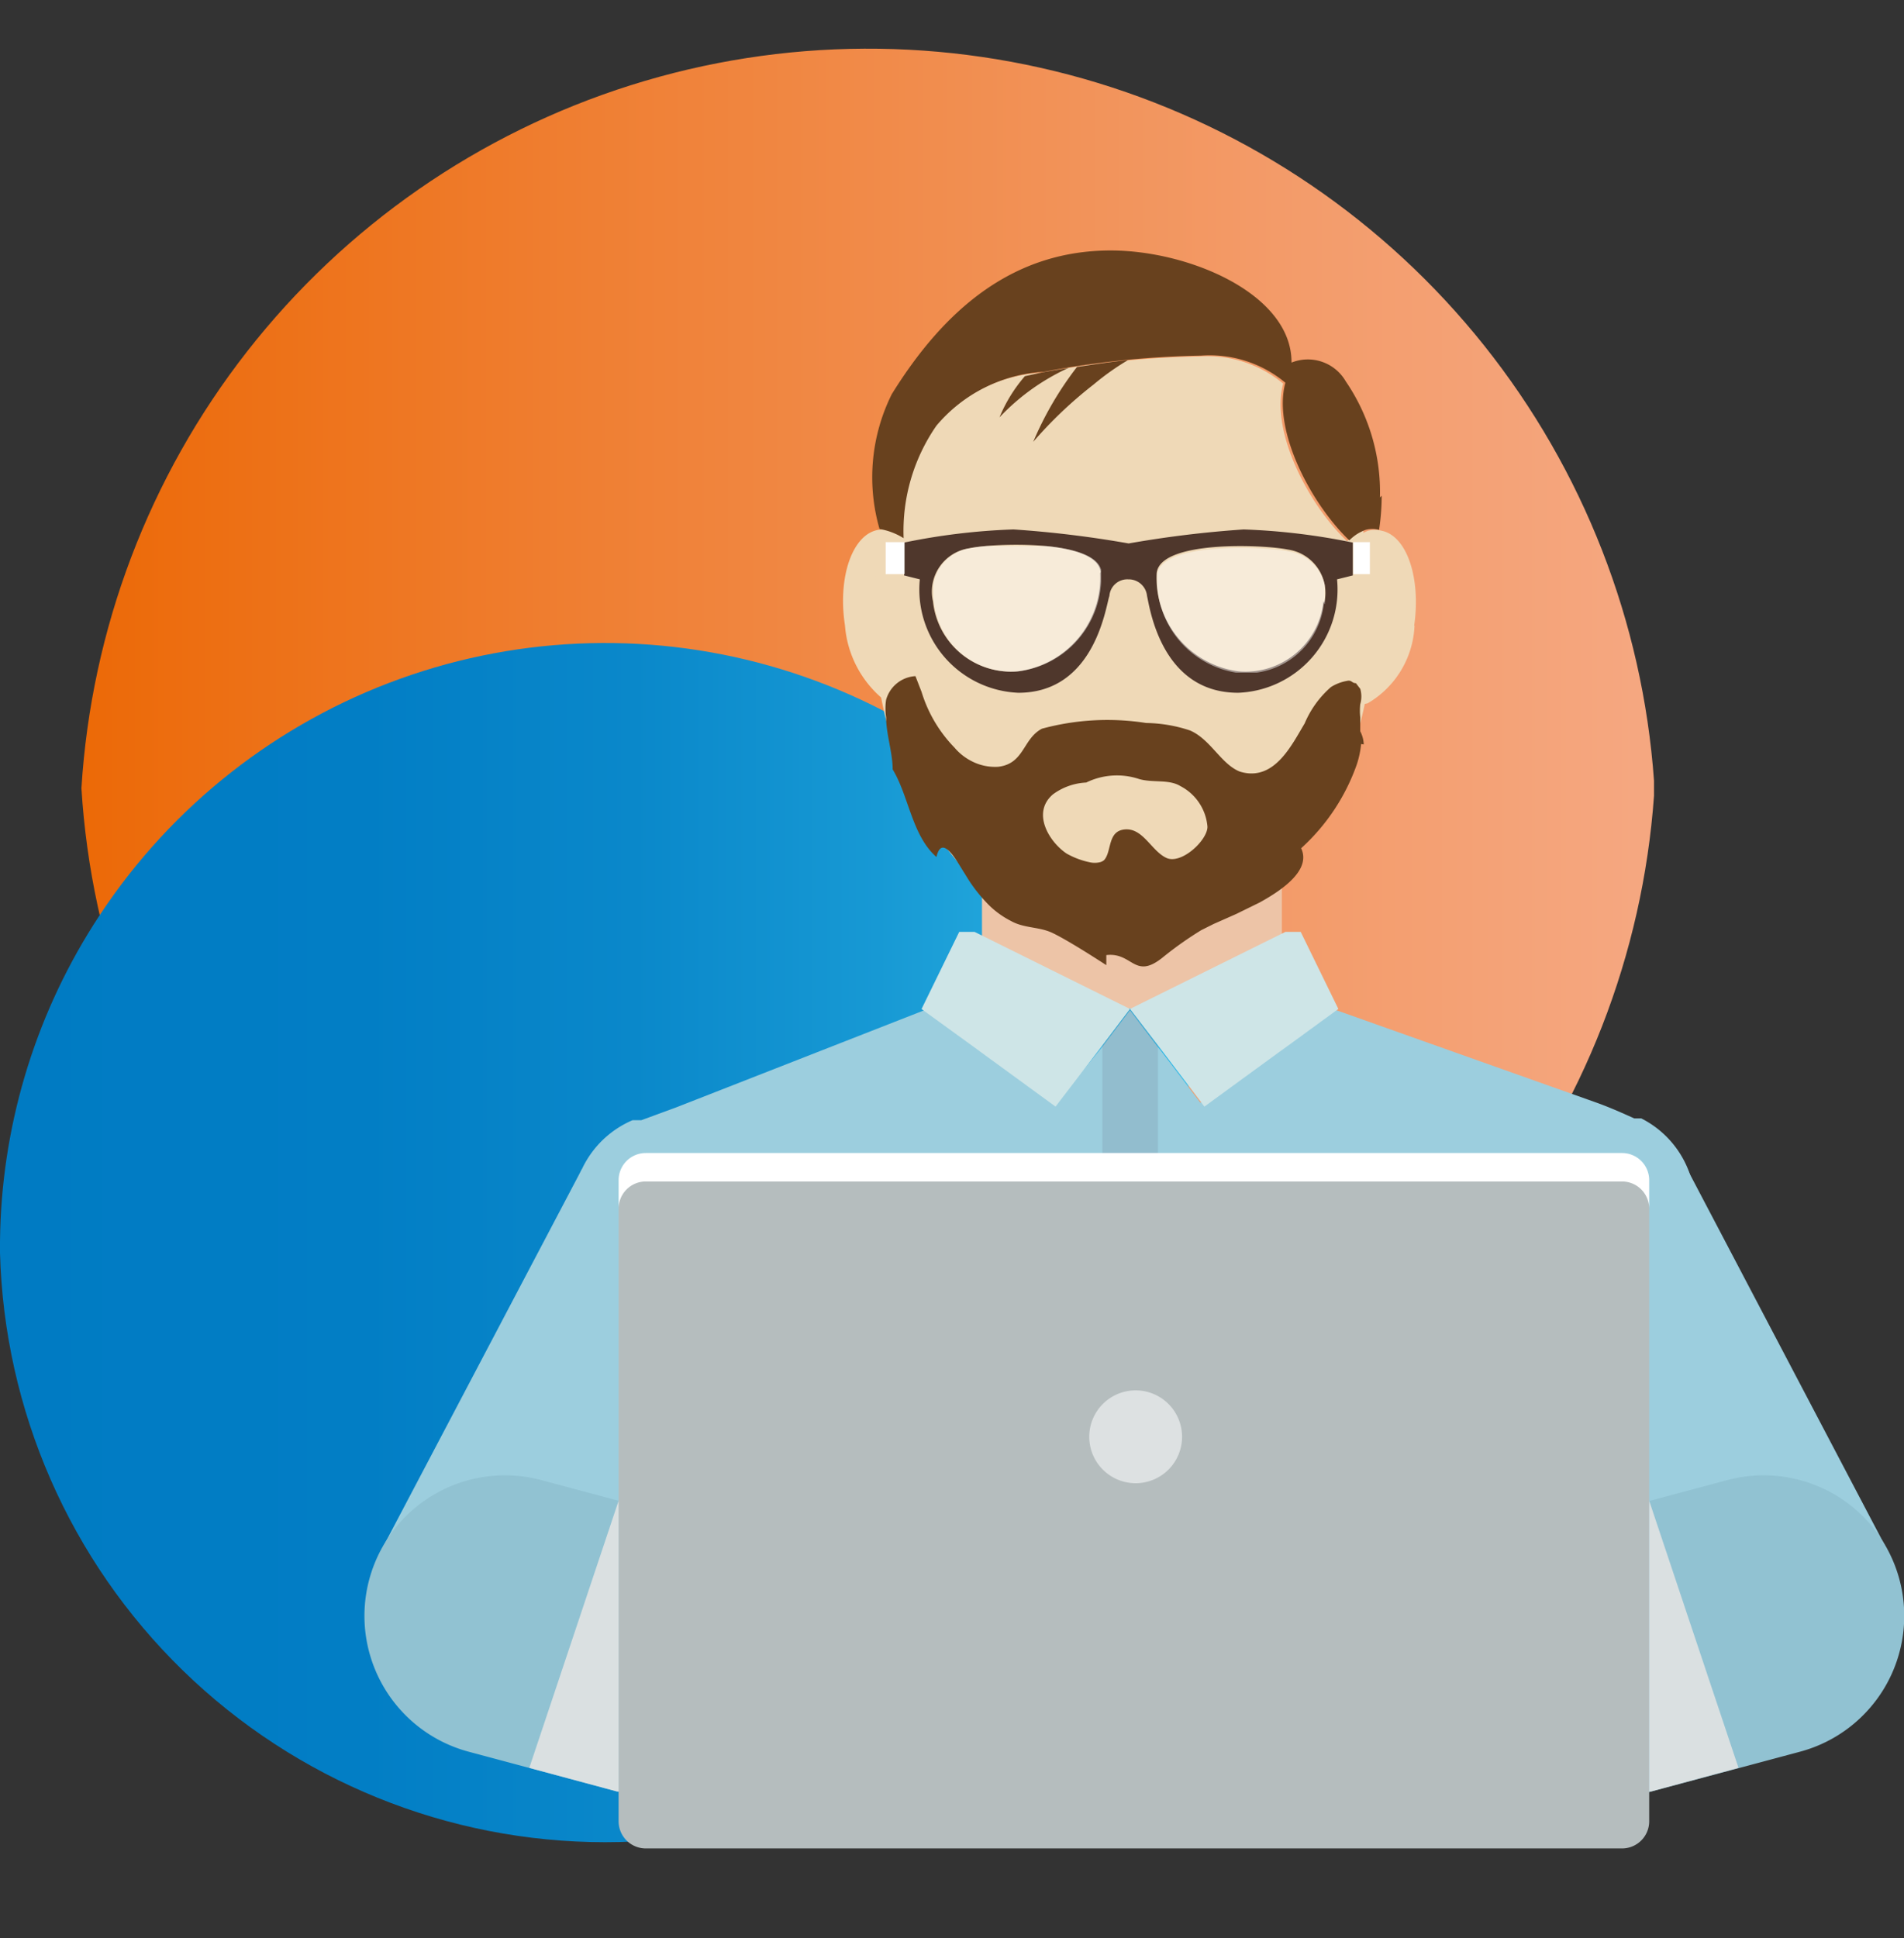
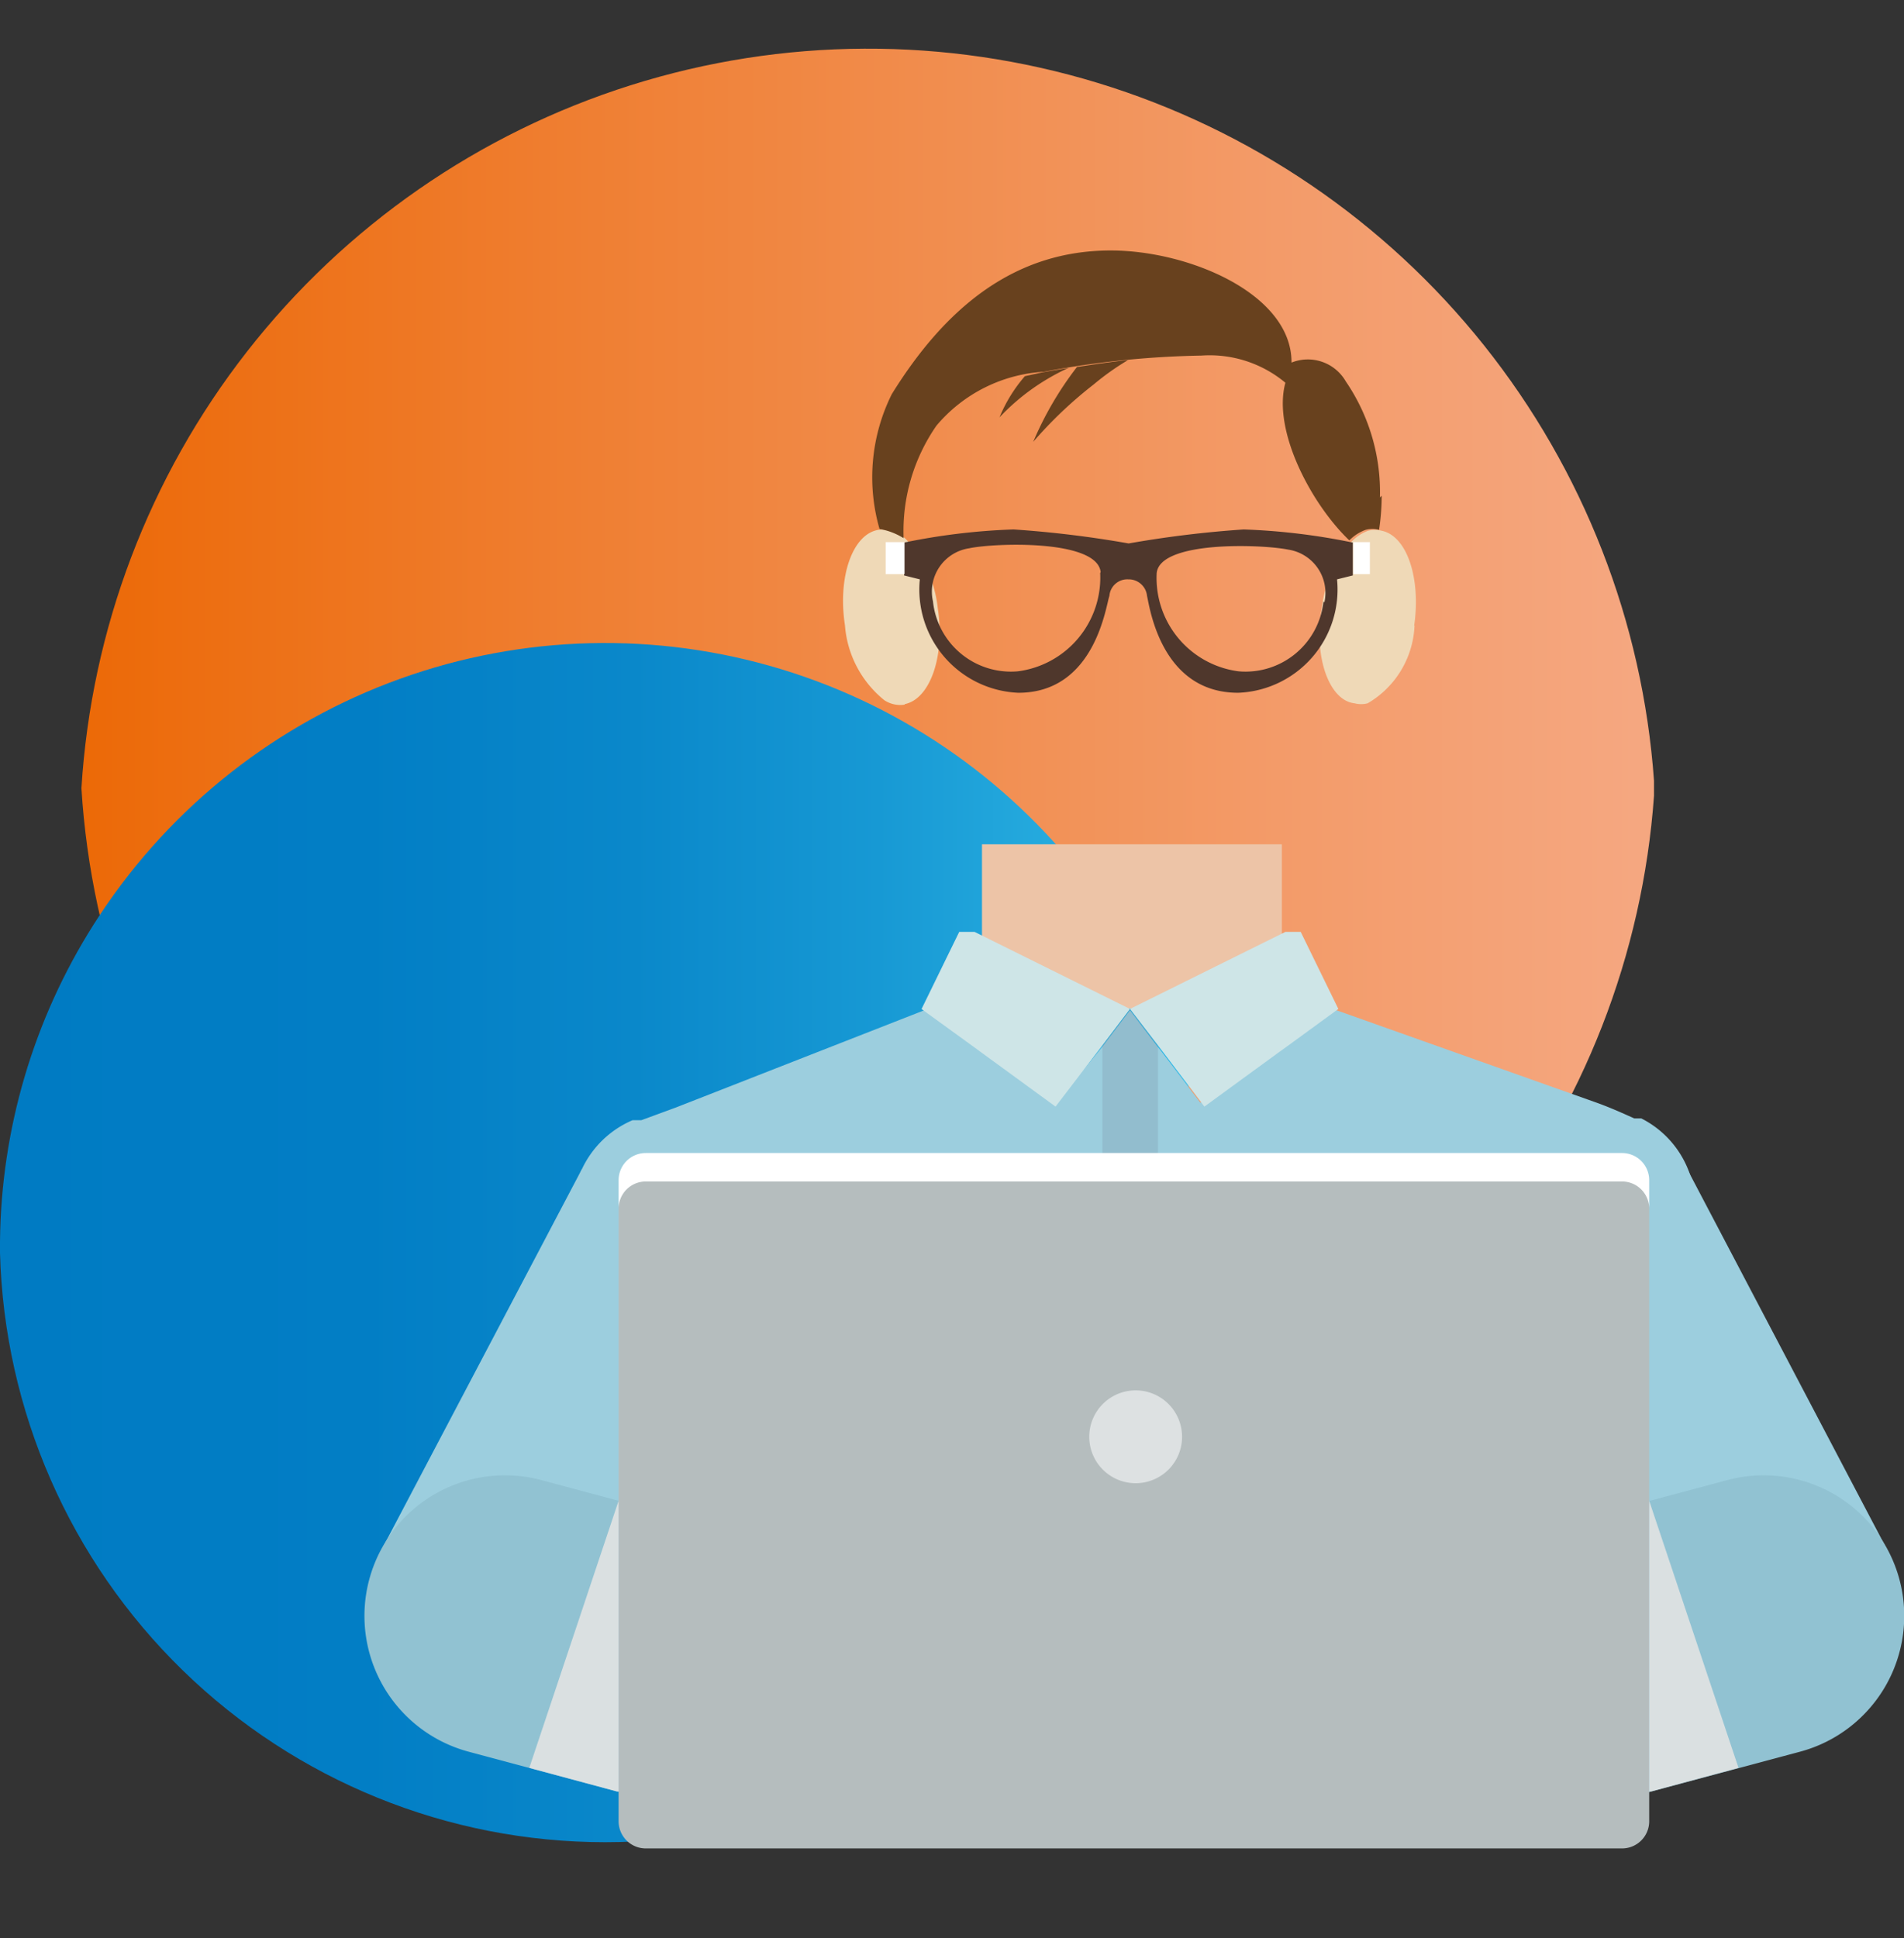
<svg xmlns="http://www.w3.org/2000/svg" viewBox="0 0 43.49 44.26">
  <rect x="0" y="0" width="43.49" height="44.26" fill="#333333" stroke="none" />
  <defs>
    <style>.cls-1{fill:none;}.cls-2{isolation:isolate;}.cls-12,.cls-25,.cls-3{mix-blend-mode:multiply;}.cls-4{clip-path:url(#clip-path);}.cls-5{clip-path:url(#clip-path-2);}.cls-6{fill:url(#Sfumatura_senza_nome_3);}.cls-7{clip-path:url(#clip-path-3);}.cls-8{clip-path:url(#clip-path-4);}.cls-9{fill:url(#Sfumatura_senza_nome_2);}.cls-10{fill:#9ccede;}.cls-11{fill:#edc4a7;}.cls-12{opacity:0.14;}.cls-13{clip-path:url(#clip-path-5);}.cls-14{fill:#4e4f69;}.cls-15{fill:#cee5e7;}.cls-16{fill:#efd9b7;}.cls-17{fill:#68411e;}.cls-18{fill:#4f372c;}.cls-19{opacity:0.47;}.cls-20{clip-path:url(#clip-path-7);}.cls-21{fill:#fff;}.cls-22{clip-path:url(#clip-path-9);}.cls-23{fill:#91c2d2;}.cls-24{fill:#b5bdbe;}.cls-25{opacity:0.96;}.cls-26{clip-path:url(#clip-path-11);}.cls-27{fill:#dde1e2;}.cls-28{clip-path:url(#clip-path-13);}</style>
    <clipPath id="clip-path" transform="translate(0 0)">
      <rect class="cls-1" x="1.86" width="35.92" height="35.92" />
    </clipPath>
    <clipPath id="clip-path-2" transform="translate(0 0)">
      <path class="cls-1" d="M1.86,18a18,18,0,0,0,35.92.17v-.34A18,18,0,0,0,1.86,18" />
    </clipPath>
    <linearGradient id="Sfumatura_senza_nome_3" x1="-184.85" y1="320.4" x2="-183.85" y2="320.4" gradientTransform="matrix(35.92, 0, 0, -35.92, 6641.44, 11526.4)" gradientUnits="userSpaceOnUse">
      <stop offset="0" stop-color="#ec6907" />
      <stop offset="0.3" stop-color="#ef7d2f" />
      <stop offset="0.77" stop-color="#f39b69" />
      <stop offset="1" stop-color="#f5a780" />
    </linearGradient>
    <clipPath id="clip-path-3" transform="translate(0 0)">
      <rect class="cls-1" y="14.67" width="27.65" height="27.65" />
    </clipPath>
    <clipPath id="clip-path-4" transform="translate(0 0)">
      <path class="cls-1" d="M2.14,21.11A13.78,13.78,0,0,0,0,28.35v.26a13.83,13.83,0,0,0,27.65,0v-.3A13.83,13.83,0,0,0,2.14,21.11" />
    </clipPath>
    <linearGradient id="Sfumatura_senza_nome_2" x1="-183.47" y1="320.96" x2="-182.47" y2="320.96" gradientTransform="matrix(27.65, 0, 0, -27.65, 5073.3, 8904.82)" gradientUnits="userSpaceOnUse">
      <stop offset="0" stop-color="#007bc3" />
      <stop offset="0.29" stop-color="#027ec5" />
      <stop offset="0.51" stop-color="#0a88ca" />
      <stop offset="0.71" stop-color="#1799d4" />
      <stop offset="0.9" stop-color="#2ab0e1" />
      <stop offset="0.99" stop-color="#35bee9" />
      <stop offset="1" stop-color="#35bee9" />
    </linearGradient>
    <clipPath id="clip-path-5" transform="translate(0 0)">
      <rect class="cls-1" x="25.18" y="23.04" width="1.27" height="15.64" />
    </clipPath>
    <clipPath id="clip-path-7" transform="translate(0 0)">
      <rect class="cls-1" x="26.43" y="12.47" width="3.83" height="2.89" />
    </clipPath>
    <clipPath id="clip-path-9" transform="translate(0 0)">
-       <rect class="cls-1" x="21.32" y="12.47" width="3.83" height="2.89" />
-     </clipPath>
+       </clipPath>
    <clipPath id="clip-path-11" transform="translate(0 0)">
      <rect class="cls-1" x="37.67" y="34.26" width="2.04" height="6.65" />
    </clipPath>
    <clipPath id="clip-path-13" transform="translate(0 0)">
      <rect class="cls-1" x="12.09" y="34.26" width="2.04" height="6.65" />
    </clipPath>
  </defs>
  <title>Risorsa 1</title>
  <g class="cls-2">
    <g id="Livello_2" data-name="Livello 2">
      <g id="Livello_1-2" data-name="Livello 1">
        <g class="cls-3">
          <g class="cls-4">
            <g class="cls-5">
              <rect class="cls-6" x="1.86" width="35.92" height="35.92" />
            </g>
          </g>
        </g>
        <g class="cls-3">
          <g class="cls-7">
            <g class="cls-8">
              <rect class="cls-9" y="14.67" width="27.65" height="29.59" />
            </g>
          </g>
        </g>
        <path class="cls-10" d="M38.72,27.65v11H13.08v-11a2.25,2.25,0,0,1,1.37-2.07l.08,0h.12l.79-.29h0L21.29,23h0l1.14.83.14.1.14.1h0l1.48,1.08L25.1,24l.08-.1.63-.83h0l.63.83.08.1.9,1.18L29,24l.24-.17L30.33,23l6.11,2.17c.34.12.69.28.89.37l.11,0,.05,0a2.24,2.24,0,0,1,1.23,2" transform="translate(0 0)" />
        <rect class="cls-11" x="22.43" y="19.28" width="6.85" height="3.75" />
        <g class="cls-12">
          <g class="cls-13">
            <g class="cls-13">
              <path class="cls-14" d="M26.45,23V38.65l-.74,0-.54,0V23Z" transform="translate(0 0)" />
            </g>
          </g>
        </g>
        <polygon class="cls-15" points="25.81 23.04 25.06 24.03 24.11 25.27 22.41 24.03 22.26 23.92 21.06 23.05 21.05 23.04 21.91 21.28 22.26 21.28 25.81 23.04" />
        <polygon class="cls-15" points="30.57 23.04 29.46 23.85 29.21 24.03 27.51 25.27 26.57 24.03 25.81 23.04 29.36 21.28 29.71 21.28 30.57 23.04" />
        <path class="cls-16" d="M20.67,16.09a.66.66,0,0,1-.47-.1,2.43,2.43,0,0,1-.9-1.71c-.17-1.1.17-2.08.76-2.18a.42.42,0,0,1,.16,0h.09a.82.82,0,0,1,.37.2,2.69,2.69,0,0,1,.74,1.59c.17,1.1-.18,2.08-.76,2.19" transform="translate(0 0)" />
-         <path class="cls-16" d="M31.38,14.09a9.4,9.4,0,0,1-.21,2c-.66,3.17-2.88,5.49-5.51,5.49S20.78,19.19,20.14,16a9.75,9.75,0,0,1-.19-1.9,9.5,9.5,0,0,1,.21-2,1.61,1.61,0,0,1,0-.19l.05.2a.81.81,0,0,1,.37.2,4.16,4.16,0,0,1,.76-2.57,3.45,3.45,0,0,1,2.44-1.23,21.33,21.33,0,0,1,3.61-.37,2.71,2.71,0,0,1,1.92.62c-.3,1.1.59,2.78,1.46,3.6a1,1,0,0,1,.37-.24c0,.13.06.27.08.41a9.3,9.3,0,0,1,.13,1.56" transform="translate(0 0)" />
        <path class="cls-17" d="M31.56,11.32a5.34,5.34,0,0,1-.06.78h0a.57.57,0,0,0-.31,0,1,1,0,0,0-.37.24c-.86-.82-1.76-2.5-1.46-3.6a2.7,2.7,0,0,0-1.92-.62,21.34,21.34,0,0,0-3.6.37,3.47,3.47,0,0,0-2.45,1.23,4.22,4.22,0,0,0-.75,2.57,1.51,1.51,0,0,0-.55-.21A4.26,4.26,0,0,1,20.37,9c1.24-2,2.82-3.28,5-3.28,1.8,0,4.14,1,4.13,2.56a1,1,0,0,1,1.24.43,4.48,4.48,0,0,1,.78,2.65" transform="translate(0 0)" />
        <path class="cls-16" d="M32.31,14.28a2.16,2.16,0,0,1-1.07,1.78.58.58,0,0,1-.3,0C30.36,16,30,15,30.19,13.9a2.76,2.76,0,0,1,.69-1.54,1,1,0,0,1,.37-.24.61.61,0,0,1,.31,0h0c.58.12.9,1.09.74,2.18" transform="translate(0 0)" />
-         <path class="cls-17" d="M31.15,17a.7.7,0,0,0-.08-.3c0-.07,0-.24,0-.32h0a1.42,1.42,0,0,1,0-.3h0a.63.63,0,0,0,0-.35l-.1-.13c-.1,0-.09-.08-.21-.05a1,1,0,0,0-.36.14h0a2.28,2.28,0,0,0-.6.83c-.3.5-.7,1.34-1.48,1.1-.43-.17-.67-.74-1.14-.94a3.3,3.3,0,0,0-1-.17,5.71,5.71,0,0,0-2.38.13c-.44.23-.4.8-1,.87a1.17,1.17,0,0,1-.61-.13h0a1.26,1.26,0,0,1-.39-.31,3.13,3.13,0,0,1-.75-1.27h0l-.14-.36a.74.74,0,0,0-.67.54h0a1.31,1.31,0,0,0,0,.4h0c0,.38.15.81.15,1.19.37.61.44,1.51,1,2,.13-.57.5.16.64.37l.08.13h0a3.52,3.52,0,0,0,.48.6h0a2,2,0,0,0,.5.36c.3.17.64.13.94.27s.87.5,1.24.74c0-.07,0-.14,0-.23.6-.07.64.57,1.28.06a8.07,8.07,0,0,1,.89-.63l.28-.14.52-.23.53-.26h0c.6-.33,1.17-.77.95-1.24a4.67,4.67,0,0,0,1.27-1.91,2.14,2.14,0,0,0,.1-.47m-2.33,2.81h0l0,0Zm-4.71-1.66a1.39,1.39,0,0,1,.76-.27,1.6,1.6,0,0,1,1.21-.08c.31.09.68,0,.94.16a1.15,1.15,0,0,1,.62.93c0,.31-.6.87-.94.71s-.53-.68-.94-.65-.3.5-.48.7a.22.22,0,0,1-.1.05.51.51,0,0,1-.23,0,1.81,1.81,0,0,1-.53-.2c-.4-.27-.8-.93-.31-1.35" transform="translate(0 0)" />
        <path class="cls-17" d="M25.77,8.22a5.91,5.91,0,0,0-.79.56,9.65,9.65,0,0,0-1.38,1.31,7.67,7.67,0,0,1,1-1.71c.4-.06.79-.12,1.19-.16" transform="translate(0 0)" />
        <path class="cls-17" d="M24.41,8.4a5.05,5.05,0,0,0-1.58,1.13,3.43,3.43,0,0,1,.58-.94l.41-.09.59-.1" transform="translate(0 0)" />
        <path class="cls-18" d="M28.41,12.09a24.71,24.71,0,0,0-2.63.32,24.56,24.56,0,0,0-2.63-.32,14.78,14.78,0,0,0-2.5.3v.75l.36.09a2.36,2.36,0,0,0,2.25,2.59c1.76,0,2-2,2.08-2.21a.41.41,0,0,1,.43-.38.42.42,0,0,1,.43.38c.06.25.32,2.21,2.08,2.21a2.36,2.36,0,0,0,2.26-2.59l.36-.09v-.75a14.8,14.8,0,0,0-2.5-.3m-3.27,1a2.16,2.16,0,0,1-1.88,2.24,1.79,1.79,0,0,1-1.94-1.6,1,1,0,0,1,.83-1.21c.56-.12,2.91-.21,3,.54Zm5.1.64a1.79,1.79,0,0,1-1.94,1.6,2.15,2.15,0,0,1-1.87-2.24v0c.07-.75,2.41-.66,3-.54a1,1,0,0,1,.83,1.21" transform="translate(0 0)" />
        <g class="cls-19">
          <g class="cls-20">
            <g class="cls-20">
-               <path class="cls-21" d="M30.24,13.77a1.79,1.79,0,0,1-1.94,1.6,2.15,2.15,0,0,1-1.87-2.24v0c.07-.75,2.41-.66,3-.54a1,1,0,0,1,.83,1.21" transform="translate(0 0)" />
-             </g>
+               </g>
          </g>
        </g>
        <g class="cls-19">
          <g class="cls-22">
            <g class="cls-22">
              <path class="cls-21" d="M25.15,13.09v0a2.16,2.16,0,0,1-1.88,2.24,1.78,1.78,0,0,1-1.94-1.6,1,1,0,0,1,.83-1.21c.56-.12,2.91-.21,3,.54" transform="translate(0 0)" />
            </g>
          </g>
        </g>
        <rect class="cls-21" x="20.23" y="12.38" width="0.43" height="0.73" />
        <rect class="cls-21" x="30.91" y="12.38" width="0.38" height="0.73" />
        <polygon class="cls-10" points="13.29 26.7 13.29 38.68 8.72 35.38 13.29 26.7" />
        <path class="cls-23" d="M17.6,35.2a3.21,3.21,0,1,1-1.67,6.2L10.7,40a3.21,3.21,0,1,1,1.67-6.2Z" transform="translate(0 0)" />
        <polygon class="cls-10" points="38.54 26.7 38.54 38.68 43.1 35.38 38.54 26.7" />
        <path class="cls-23" d="M34.22,35.2a3.21,3.21,0,0,0,1.67,6.2L41.12,40a3.21,3.21,0,1,0-1.67-6.2Z" transform="translate(0 0)" />
        <path class="cls-24" d="M37.67,27.59v14a.62.62,0,0,1-.62.62H14.75a.62.62,0,0,1-.62-.62v-14a.62.62,0,0,1,.62-.62h22.3a.62.62,0,0,1,.62.62" transform="translate(0 0)" />
        <path class="cls-21" d="M37.67,26.95v.65a.62.62,0,0,0-.62-.62H14.75a.62.62,0,0,0-.62.62v-.65a.62.62,0,0,1,.62-.62h22.3a.62.62,0,0,1,.62.62" transform="translate(0 0)" />
        <g class="cls-25">
          <g class="cls-26">
            <g class="cls-26">
              <polygon class="cls-27" points="37.67 34.27 37.67 40.92 39.71 40.37 37.67 34.27" />
            </g>
          </g>
        </g>
        <g class="cls-25">
          <g class="cls-28">
            <g class="cls-28">
              <polygon class="cls-27" points="14.13 34.27 14.13 40.92 12.09 40.37 14.13 34.27" />
            </g>
          </g>
        </g>
        <path class="cls-27" d="M27,32.81a1.06,1.06,0,1,1-1.06-1.06A1.06,1.06,0,0,1,27,32.81" transform="translate(0 0)" />
      </g>
    </g>
  </g>
</svg>